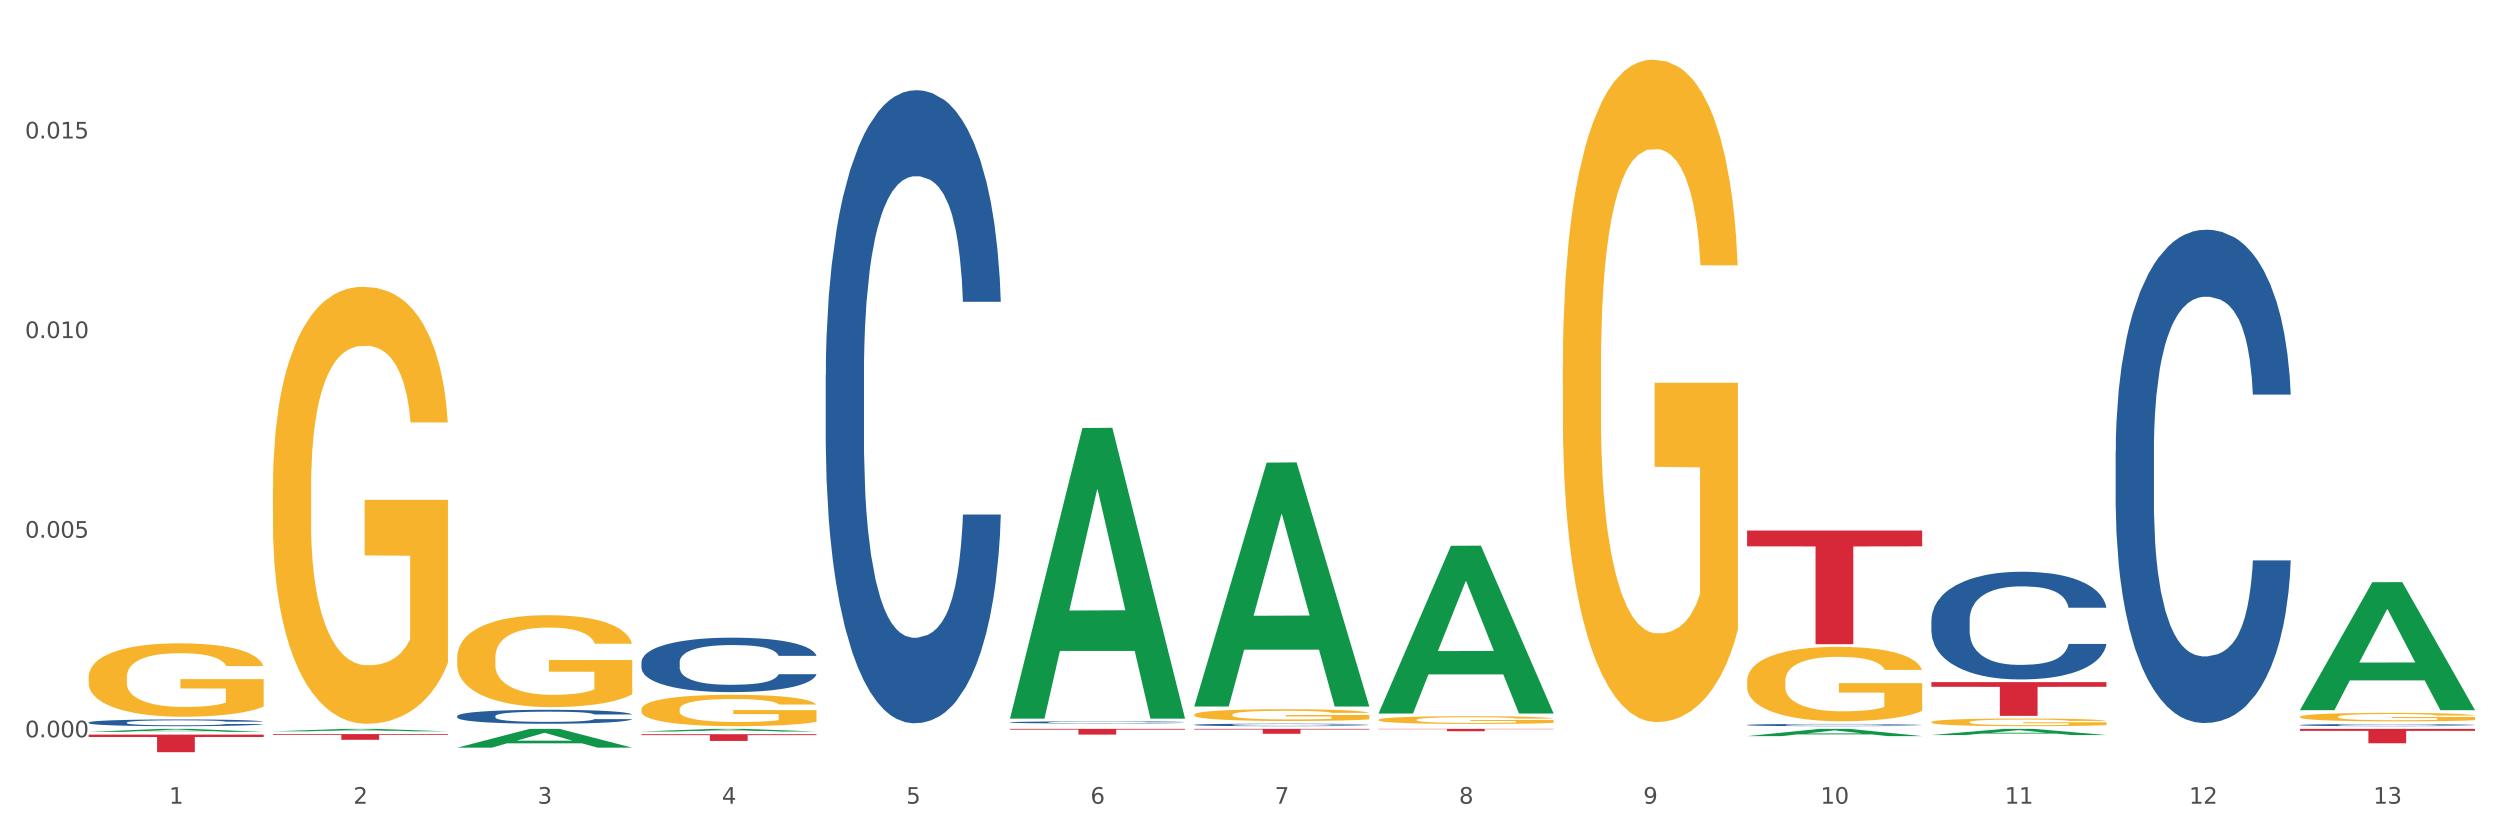
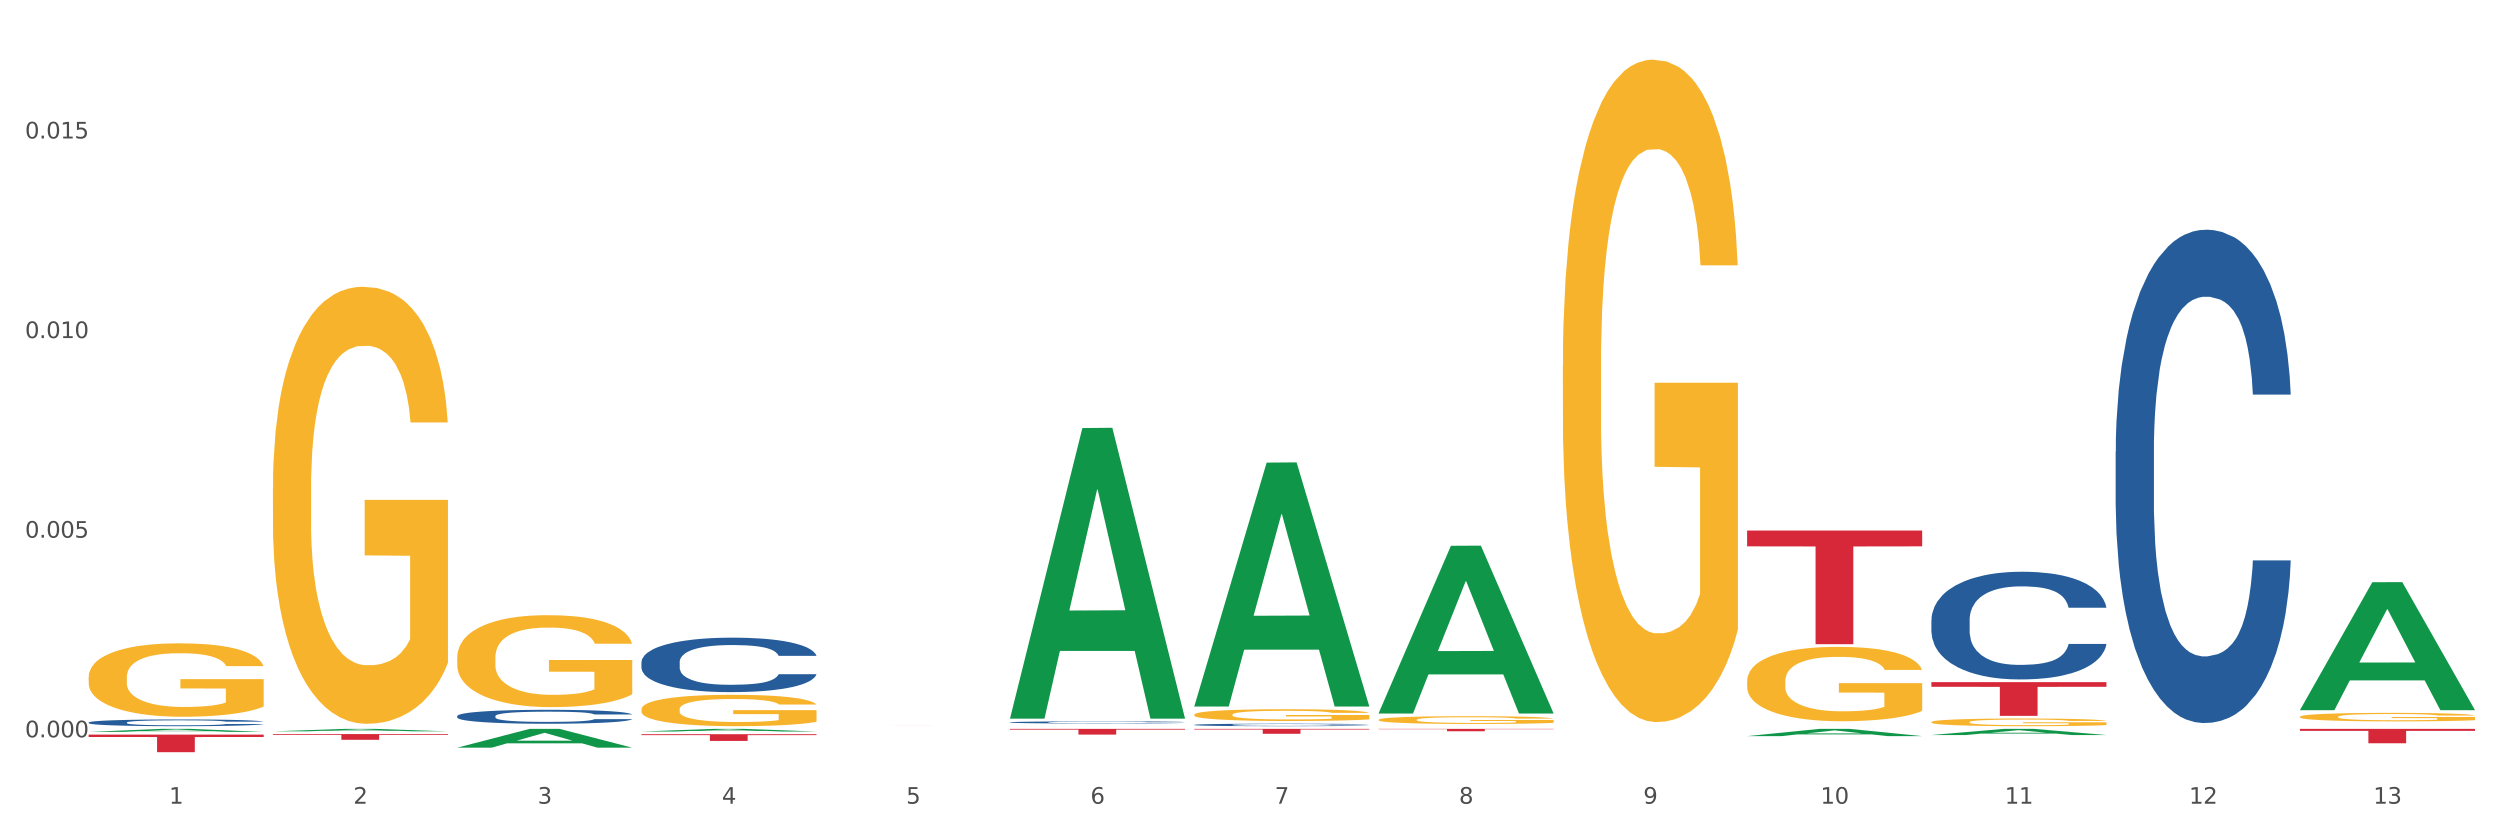
<svg xmlns="http://www.w3.org/2000/svg" xmlns:xlink="http://www.w3.org/1999/xlink" width="1080pt" height="360pt" viewBox="0 0 1080 360" version="1.1">
  <rect x="0" y="0" width="1080" height="360" fill="#333333" stroke="none" />
  <defs>
    <style type="text/css">*{stroke-linejoin: round; stroke-linecap: butt}</style>
  </defs>
  <g id="figure_1">
    <g id="patch_1">
      <path d="M 0 360  L 1080 360  L 1080 0  L 0 0  z " style="fill: #ffffff; stroke: #ffffff; stroke-linejoin: miter" />
    </g>
    <g id="axes_1">
      <g id="matplotlib.axis_1">
        <g id="xtick_1">
          <g id="text_1">
            <g style="fill: #4d4d4d" transform="translate(73.043 347.204) scale(0.096 -0.096)">
              <defs>
                <path id="DejaVuSans-31" d="M 794 531  L 1825 531  L 1825 4091  L 703 3866  L 703 4441  L 1819 4666  L 2450 4666  L 2450 531  L 3481 531  L 3481 0  L 794 0  L 794 531  z " transform="scale(0.016)" />
              </defs>
              <use xlink:href="#DejaVuSans-31" />
            </g>
          </g>
        </g>
        <g id="xtick_2">
          <g id="text_2">
            <g style="fill: #4d4d4d" transform="translate(152.65 347.204) scale(0.096 -0.096)">
              <defs>
                <path id="DejaVuSans-32" d="M 1228 531  L 3431 531  L 3431 0  L 469 0  L 469 531  Q 828 903 1448 1529  Q 2069 2156 2228 2338  Q 2531 2678 2651 2914  Q 2772 3150 2772 3378  Q 2772 3750 2511 3984  Q 2250 4219 1831 4219  Q 1534 4219 1204 4116  Q 875 4013 500 3803  L 500 4441  Q 881 4594 1212 4672  Q 1544 4750 1819 4750  Q 2544 4750 2975 4387  Q 3406 4025 3406 3419  Q 3406 3131 3298 2873  Q 3191 2616 2906 2266  Q 2828 2175 2409 1742  Q 1991 1309 1228 531  z " transform="scale(0.016)" />
              </defs>
              <use xlink:href="#DejaVuSans-32" />
            </g>
          </g>
        </g>
        <g id="xtick_3">
          <g id="text_3">
            <g style="fill: #4d4d4d" transform="translate(232.258 347.204) scale(0.096 -0.096)">
              <defs>
                <path id="DejaVuSans-33" d="M 2597 2516  Q 3050 2419 3304 2112  Q 3559 1806 3559 1356  Q 3559 666 3084 287  Q 2609 -91 1734 -91  Q 1441 -91 1130 -33  Q 819 25 488 141  L 488 750  Q 750 597 1062 519  Q 1375 441 1716 441  Q 2309 441 2620 675  Q 2931 909 2931 1356  Q 2931 1769 2642 2001  Q 2353 2234 1838 2234  L 1294 2234  L 1294 2753  L 1863 2753  Q 2328 2753 2575 2939  Q 2822 3125 2822 3475  Q 2822 3834 2567 4026  Q 2313 4219 1838 4219  Q 1578 4219 1281 4162  Q 984 4106 628 3988  L 628 4550  Q 988 4650 1302 4700  Q 1616 4750 1894 4750  Q 2613 4750 3031 4423  Q 3450 4097 3450 3541  Q 3450 3153 3228 2886  Q 3006 2619 2597 2516  z " transform="scale(0.016)" />
              </defs>
              <use xlink:href="#DejaVuSans-33" />
            </g>
          </g>
        </g>
        <g id="xtick_4">
          <g id="text_4">
            <g style="fill: #4d4d4d" transform="translate(311.865 347.204) scale(0.096 -0.096)">
              <defs>
                <path id="DejaVuSans-34" d="M 2419 4116  L 825 1625  L 2419 1625  L 2419 4116  z M 2253 4666  L 3047 4666  L 3047 1625  L 3713 1625  L 3713 1100  L 3047 1100  L 3047 0  L 2419 0  L 2419 1100  L 313 1100  L 313 1709  L 2253 4666  z " transform="scale(0.016)" />
              </defs>
              <use xlink:href="#DejaVuSans-34" />
            </g>
          </g>
        </g>
        <g id="xtick_5">
          <g id="text_5">
            <g style="fill: #4d4d4d" transform="translate(391.473 347.204) scale(0.096 -0.096)">
              <defs>
                <path id="DejaVuSans-35" d="M 691 4666  L 3169 4666  L 3169 4134  L 1269 4134  L 1269 2991  Q 1406 3038 1543 3061  Q 1681 3084 1819 3084  Q 2600 3084 3056 2656  Q 3513 2228 3513 1497  Q 3513 744 3044 326  Q 2575 -91 1722 -91  Q 1428 -91 1123 -41  Q 819 9 494 109  L 494 744  Q 775 591 1075 516  Q 1375 441 1709 441  Q 2250 441 2565 725  Q 2881 1009 2881 1497  Q 2881 1984 2565 2268  Q 2250 2553 1709 2553  Q 1456 2553 1204 2497  Q 953 2441 691 2322  L 691 4666  z " transform="scale(0.016)" />
              </defs>
              <use xlink:href="#DejaVuSans-35" />
            </g>
          </g>
        </g>
        <g id="xtick_6">
          <g id="text_6">
            <g style="fill: #4d4d4d" transform="translate(471.08 347.204) scale(0.096 -0.096)">
              <defs>
                <path id="DejaVuSans-36" d="M 2113 2584  Q 1688 2584 1439 2293  Q 1191 2003 1191 1497  Q 1191 994 1439 701  Q 1688 409 2113 409  Q 2538 409 2786 701  Q 3034 994 3034 1497  Q 3034 2003 2786 2293  Q 2538 2584 2113 2584  z M 3366 4563  L 3366 3988  Q 3128 4100 2886 4159  Q 2644 4219 2406 4219  Q 1781 4219 1451 3797  Q 1122 3375 1075 2522  Q 1259 2794 1537 2939  Q 1816 3084 2150 3084  Q 2853 3084 3261 2657  Q 3669 2231 3669 1497  Q 3669 778 3244 343  Q 2819 -91 2113 -91  Q 1303 -91 875 529  Q 447 1150 447 2328  Q 447 3434 972 4092  Q 1497 4750 2381 4750  Q 2619 4750 2861 4703  Q 3103 4656 3366 4563  z " transform="scale(0.016)" />
              </defs>
              <use xlink:href="#DejaVuSans-36" />
            </g>
          </g>
        </g>
        <g id="xtick_7">
          <g id="text_7">
            <g style="fill: #4d4d4d" transform="translate(550.688 347.204) scale(0.096 -0.096)">
              <defs>
                <path id="DejaVuSans-37" d="M 525 4666  L 3525 4666  L 3525 4397  L 1831 0  L 1172 0  L 2766 4134  L 525 4134  L 525 4666  z " transform="scale(0.016)" />
              </defs>
              <use xlink:href="#DejaVuSans-37" />
            </g>
          </g>
        </g>
        <g id="xtick_8">
          <g id="text_8">
            <g style="fill: #4d4d4d" transform="translate(630.295 347.204) scale(0.096 -0.096)">
              <defs>
                <path id="DejaVuSans-38" d="M 2034 2216  Q 1584 2216 1326 1975  Q 1069 1734 1069 1313  Q 1069 891 1326 650  Q 1584 409 2034 409  Q 2484 409 2743 651  Q 3003 894 3003 1313  Q 3003 1734 2745 1975  Q 2488 2216 2034 2216  z M 1403 2484  Q 997 2584 770 2862  Q 544 3141 544 3541  Q 544 4100 942 4425  Q 1341 4750 2034 4750  Q 2731 4750 3128 4425  Q 3525 4100 3525 3541  Q 3525 3141 3298 2862  Q 3072 2584 2669 2484  Q 3125 2378 3379 2068  Q 3634 1759 3634 1313  Q 3634 634 3220 271  Q 2806 -91 2034 -91  Q 1263 -91 848 271  Q 434 634 434 1313  Q 434 1759 690 2068  Q 947 2378 1403 2484  z M 1172 3481  Q 1172 3119 1398 2916  Q 1625 2713 2034 2713  Q 2441 2713 2670 2916  Q 2900 3119 2900 3481  Q 2900 3844 2670 4047  Q 2441 4250 2034 4250  Q 1625 4250 1398 4047  Q 1172 3844 1172 3481  z " transform="scale(0.016)" />
              </defs>
              <use xlink:href="#DejaVuSans-38" />
            </g>
          </g>
        </g>
        <g id="xtick_9">
          <g id="text_9">
            <g style="fill: #4d4d4d" transform="translate(709.902 347.204) scale(0.096 -0.096)">
              <defs>
                <path id="DejaVuSans-39" d="M 703 97  L 703 672  Q 941 559 1184 500  Q 1428 441 1663 441  Q 2288 441 2617 861  Q 2947 1281 2994 2138  Q 2813 1869 2534 1725  Q 2256 1581 1919 1581  Q 1219 1581 811 2004  Q 403 2428 403 3163  Q 403 3881 828 4315  Q 1253 4750 1959 4750  Q 2769 4750 3195 4129  Q 3622 3509 3622 2328  Q 3622 1225 3098 567  Q 2575 -91 1691 -91  Q 1453 -91 1209 -44  Q 966 3 703 97  z M 1959 2075  Q 2384 2075 2632 2365  Q 2881 2656 2881 3163  Q 2881 3666 2632 3958  Q 2384 4250 1959 4250  Q 1534 4250 1286 3958  Q 1038 3666 1038 3163  Q 1038 2656 1286 2365  Q 1534 2075 1959 2075  z " transform="scale(0.016)" />
              </defs>
              <use xlink:href="#DejaVuSans-39" />
            </g>
          </g>
        </g>
        <g id="xtick_10">
          <g id="text_10">
            <g style="fill: #4d4d4d" transform="translate(786.456 347.204) scale(0.096 -0.096)">
              <defs>
                <path id="DejaVuSans-30" d="M 2034 4250  Q 1547 4250 1301 3770  Q 1056 3291 1056 2328  Q 1056 1369 1301 889  Q 1547 409 2034 409  Q 2525 409 2770 889  Q 3016 1369 3016 2328  Q 3016 3291 2770 3770  Q 2525 4250 2034 4250  z M 2034 4750  Q 2819 4750 3233 4129  Q 3647 3509 3647 2328  Q 3647 1150 3233 529  Q 2819 -91 2034 -91  Q 1250 -91 836 529  Q 422 1150 422 2328  Q 422 3509 836 4129  Q 1250 4750 2034 4750  z " transform="scale(0.016)" />
              </defs>
              <use xlink:href="#DejaVuSans-31" />
              <use xlink:href="#DejaVuSans-30" transform="translate(63.623 0)" />
            </g>
          </g>
        </g>
        <g id="xtick_11">
          <g id="text_11">
            <g style="fill: #4d4d4d" transform="translate(866.063 347.204) scale(0.096 -0.096)">
              <use xlink:href="#DejaVuSans-31" />
              <use xlink:href="#DejaVuSans-31" transform="translate(63.623 0)" />
            </g>
          </g>
        </g>
        <g id="xtick_12">
          <g id="text_12">
            <g style="fill: #4d4d4d" transform="translate(945.671 347.204) scale(0.096 -0.096)">
              <use xlink:href="#DejaVuSans-31" />
              <use xlink:href="#DejaVuSans-32" transform="translate(63.623 0)" />
            </g>
          </g>
        </g>
        <g id="xtick_13">
          <g id="text_13">
            <g style="fill: #4d4d4d" transform="translate(1025.278 347.204) scale(0.096 -0.096)">
              <use xlink:href="#DejaVuSans-31" />
              <use xlink:href="#DejaVuSans-33" transform="translate(63.623 0)" />
            </g>
          </g>
        </g>
        <g id="xtick_14" />
        <g id="xtick_15" />
        <g id="xtick_16" />
        <g id="xtick_17" />
        <g id="xtick_18" />
        <g id="xtick_19" />
        <g id="xtick_20" />
        <g id="xtick_21" />
        <g id="xtick_22" />
        <g id="xtick_23" />
        <g id="xtick_24" />
        <g id="xtick_25" />
      </g>
      <g id="matplotlib.axis_2">
        <g id="ytick_1">
          <g id="text_14">
            <g style="fill: #4d4d4d" transform="translate(10.8 318.52) scale(0.096 -0.096)">
              <defs>
                <path id="DejaVuSans-2e" d="M 684 794  L 1344 794  L 1344 0  L 684 0  L 684 794  z " transform="scale(0.016)" />
              </defs>
              <use xlink:href="#DejaVuSans-30" />
              <use xlink:href="#DejaVuSans-2e" transform="translate(63.623 0)" />
              <use xlink:href="#DejaVuSans-30" transform="translate(95.41 0)" />
              <use xlink:href="#DejaVuSans-30" transform="translate(159.033 0)" />
              <use xlink:href="#DejaVuSans-30" transform="translate(222.656 0)" />
            </g>
          </g>
        </g>
        <g id="ytick_2">
          <g id="text_15">
            <g style="fill: #4d4d4d" transform="translate(10.8 232.286) scale(0.096 -0.096)">
              <use xlink:href="#DejaVuSans-30" />
              <use xlink:href="#DejaVuSans-2e" transform="translate(63.623 0)" />
              <use xlink:href="#DejaVuSans-30" transform="translate(95.41 0)" />
              <use xlink:href="#DejaVuSans-30" transform="translate(159.033 0)" />
              <use xlink:href="#DejaVuSans-35" transform="translate(222.656 0)" />
            </g>
          </g>
        </g>
        <g id="ytick_3">
          <g id="text_16">
            <g style="fill: #4d4d4d" transform="translate(10.8 146.052) scale(0.096 -0.096)">
              <use xlink:href="#DejaVuSans-30" />
              <use xlink:href="#DejaVuSans-2e" transform="translate(63.623 0)" />
              <use xlink:href="#DejaVuSans-30" transform="translate(95.41 0)" />
              <use xlink:href="#DejaVuSans-31" transform="translate(159.033 0)" />
              <use xlink:href="#DejaVuSans-30" transform="translate(222.656 0)" />
            </g>
          </g>
        </g>
        <g id="ytick_4">
          <g id="text_17">
            <g style="fill: #4d4d4d" transform="translate(10.8 59.818) scale(0.096 -0.096)">
              <use xlink:href="#DejaVuSans-30" />
              <use xlink:href="#DejaVuSans-2e" transform="translate(63.623 0)" />
              <use xlink:href="#DejaVuSans-30" transform="translate(95.41 0)" />
              <use xlink:href="#DejaVuSans-31" transform="translate(159.033 0)" />
              <use xlink:href="#DejaVuSans-35" transform="translate(222.656 0)" />
            </g>
          </g>
        </g>
        <g id="ytick_5" />
        <g id="ytick_6" />
        <g id="ytick_7" />
        <g id="ytick_8" />
      </g>
      <g id="PolyCollection_1">
        <path d="M 38.283 316.176  L 38.361 316.175  L 69.547 314.874  L 82.49 314.872  L 113.91 316.178  L 98.941 316.178  L 92.158 315.874  L 59.958 315.874  L 59.724 315.879  L 53.175 316.178  L 38.283 316.178  L 38.283 316.176  L 64.012 315.693  L 88.103 315.692  L 76.175 315.151  L 76.019 315.148  L 75.863 315.152  L 63.934 315.692  L 64.012 315.693  L 38.283 316.176  z " clip-path="url(#p66bc23839d)" style="fill: #109648" />
        <path d="M 277.105 306.423  L 277.195 306.41  L 277.195 305.965  L 277.373 305.581  L 278.266 304.652  L 279.606 303.884  L 280.588 303.476  L 281.57 303.141  L 282.731 302.807  L 284.159 302.46  L 286.749 301.953  L 288.356 301.693  L 290.32 301.42  L 293.892 301.024  L 296.481 300.801  L 299.16 300.615  L 303.535 300.393  L 306.392 300.294  L 309.428 300.219  L 313.089 300.17  L 315.857 300.157  L 321.928 300.194  L 327.107 300.306  L 329.607 300.393  L 332.821 300.541  L 334.518 300.64  L 337.286 300.838  L 340.143 301.098  L 342.107 301.321  L 345.054 301.742  L 347.286 302.163  L 349.34 302.683  L 350.411 303.042  L 351.215 303.377  L 351.929 303.761  L 352.643 304.367  L 336.571 304.367  L 335.946 303.934  L 334.964 303.525  L 333.536 303.129  L 332.286 302.881  L 330.143 302.572  L 328.178 302.374  L 326.125 302.225  L 323.625 302.101  L 321.66 302.039  L 318.892 301.99  L 313.446 302.002  L 309.785 302.101  L 307.285 302.225  L 305.678 302.337  L 304.249 302.46  L 302.642 302.634  L 300.767 302.894  L 299.428 303.129  L 298.088 303.426  L 297.017 303.723  L 296.035 304.07  L 295.231 304.442  L 294.606 304.825  L 294.07 305.296  L 293.624 306.076  L 293.624 307.772  L 293.802 308.156  L 294.249 308.664  L 294.785 309.048  L 295.677 309.506  L 296.481 309.816  L 297.999 310.261  L 299.695 310.633  L 301.035 310.868  L 302.374 311.066  L 304.696 311.339  L 307.285 311.561  L 309.517 311.698  L 312.553 311.822  L 314.607 311.871  L 316.392 311.896  L 320.767 311.896  L 323.892 311.859  L 327.375 311.772  L 330.053 311.661  L 332.286 311.524  L 334.786 311.301  L 336.393 311.091  L 336.393 308.503  L 316.749 308.491  L 316.749 306.77  L 352.733 306.77  L 352.733 311.822  L 351.215 312.082  L 349.518 312.317  L 347.732 312.527  L 345.054 312.787  L 341.839 313.035  L 338.982 313.208  L 335.946 313.357  L 332.375 313.493  L 327.732 313.617  L 324.875 313.666  L 321.303 313.704  L 317.107 313.716  L 313.446 313.691  L 309.874 313.629  L 306.124 313.518  L 302.463 313.357  L 299.695 313.196  L 296.927 312.998  L 293.981 312.738  L 291.659 312.49  L 289.874 312.267  L 287.909 311.982  L 285.766 311.611  L 284.159 311.277  L 282.731 310.93  L 281.213 310.484  L 280.141 310.1  L 279.07 309.617  L 278.445 309.258  L 277.73 308.701  L 277.195 307.921  L 277.105 306.423  z " clip-path="url(#p66bc23839d)" style="fill: #f7b32b" />
        <path d="M 436.32 313.713  L 436.41 313.713  L 436.41 313.713  L 436.588 313.713  L 437.481 313.713  L 438.821 313.712  L 439.803 313.712  L 440.785 313.712  L 441.946 313.712  L 443.374 313.712  L 445.964 313.712  L 447.571 313.711  L 449.535 313.711  L 453.107 313.711  L 455.696 313.711  L 458.375 313.711  L 462.75 313.711  L 465.607 313.711  L 468.643 313.711  L 472.304 313.711  L 475.072 313.711  L 481.143 313.711  L 486.322 313.711  L 488.822 313.711  L 492.036 313.711  L 493.733 313.711  L 496.501 313.711  L 499.358 313.711  L 501.322 313.711  L 504.269 313.711  L 506.501 313.712  L 508.555 313.712  L 509.626 313.712  L 510.43 313.712  L 511.144 313.712  L 511.858 313.712  L 495.786 313.712  L 495.161 313.712  L 494.179 313.712  L 492.751 313.712  L 491.501 313.712  L 489.358 313.712  L 487.393 313.712  L 485.34 313.712  L 482.84 313.712  L 480.875 313.712  L 478.107 313.712  L 472.661 313.712  L 469 313.712  L 466.5 313.712  L 464.893 313.712  L 463.464 313.712  L 461.857 313.712  L 459.982 313.712  L 458.643 313.712  L 457.303 313.712  L 456.232 313.712  L 455.25 313.712  L 454.446 313.712  L 453.821 313.713  L 453.285 313.713  L 452.839 313.713  L 452.839 313.714  L 453.017 313.714  L 453.464 313.714  L 454 313.714  L 454.892 313.714  L 455.696 313.715  L 457.214 313.715  L 458.91 313.715  L 460.25 313.715  L 461.589 313.715  L 463.911 313.715  L 466.5 313.715  L 468.732 313.715  L 471.768 313.715  L 473.822 313.715  L 475.607 313.715  L 479.982 313.715  L 483.107 313.715  L 486.59 313.715  L 489.268 313.715  L 491.501 313.715  L 494.001 313.715  L 495.608 313.715  L 495.608 313.714  L 475.964 313.714  L 475.964 313.713  L 511.948 313.713  L 511.948 313.715  L 510.43 313.715  L 508.733 313.715  L 506.947 313.716  L 504.269 313.716  L 501.054 313.716  L 498.197 313.716  L 495.161 313.716  L 491.59 313.716  L 486.947 313.716  L 484.09 313.716  L 480.518 313.716  L 476.322 313.716  L 472.661 313.716  L 469.089 313.716  L 465.339 313.716  L 461.678 313.716  L 458.91 313.716  L 456.142 313.716  L 453.196 313.716  L 450.874 313.716  L 449.089 313.715  L 447.124 313.715  L 444.981 313.715  L 443.374 313.715  L 441.946 313.715  L 440.428 313.715  L 439.356 313.715  L 438.285 313.714  L 437.66 313.714  L 436.945 313.714  L 436.41 313.714  L 436.32 313.713  z " clip-path="url(#p66bc23839d)" style="fill: #f7b32b" />
        <path d="M 515.928 308.739  L 516.017 308.735  L 516.017 308.567  L 516.196 308.423  L 517.089 308.075  L 518.428 307.787  L 519.41 307.634  L 520.392 307.508  L 521.553 307.383  L 522.982 307.253  L 525.571 307.062  L 527.178 306.965  L 529.143 306.862  L 532.714 306.714  L 535.303 306.63  L 537.982 306.56  L 542.357 306.477  L 545.214 306.44  L 548.25 306.412  L 551.911 306.393  L 554.679 306.389  L 560.751 306.402  L 565.929 306.444  L 568.429 306.477  L 571.644 306.533  L 573.34 306.57  L 576.108 306.644  L 578.965 306.742  L 580.93 306.825  L 583.876 306.983  L 586.108 307.141  L 588.162 307.336  L 589.234 307.471  L 590.037 307.596  L 590.751 307.74  L 591.466 307.968  L 575.394 307.968  L 574.769 307.806  L 573.787 307.652  L 572.358 307.504  L 571.108 307.411  L 568.965 307.294  L 567.001 307.22  L 564.947 307.164  L 562.447 307.118  L 560.483 307.095  L 557.715 307.076  L 552.268 307.081  L 548.607 307.118  L 546.107 307.164  L 544.5 307.206  L 543.072 307.253  L 541.464 307.318  L 539.589 307.415  L 538.25 307.504  L 536.911 307.615  L 535.839 307.727  L 534.857 307.857  L 534.053 307.996  L 533.428 308.14  L 532.893 308.317  L 532.446 308.609  L 532.446 309.246  L 532.625 309.39  L 533.071 309.58  L 533.607 309.724  L 534.5 309.896  L 535.303 310.012  L 536.821 310.18  L 538.518 310.319  L 539.857 310.407  L 541.197 310.481  L 543.518 310.584  L 546.107 310.667  L 548.34 310.718  L 551.375 310.765  L 553.429 310.783  L 555.215 310.793  L 559.59 310.793  L 562.715 310.779  L 566.197 310.746  L 568.876 310.704  L 571.108 310.653  L 573.608 310.57  L 575.215 310.491  L 575.215 309.52  L 555.572 309.515  L 555.572 308.869  L 591.555 308.869  L 591.555 310.765  L 590.037 310.862  L 588.341 310.951  L 586.555 311.03  L 583.876 311.127  L 580.662 311.22  L 577.805 311.285  L 574.769 311.341  L 571.197 311.392  L 566.554 311.439  L 563.697 311.457  L 560.126 311.471  L 555.929 311.476  L 552.268 311.466  L 548.697 311.443  L 544.947 311.401  L 541.286 311.341  L 538.518 311.281  L 535.75 311.206  L 532.803 311.109  L 530.482 311.016  L 528.696 310.932  L 526.732 310.825  L 524.589 310.686  L 522.982 310.56  L 521.553 310.43  L 520.035 310.263  L 518.964 310.119  L 517.892 309.938  L 517.267 309.803  L 516.553 309.594  L 516.017 309.301  L 515.928 308.739  z " clip-path="url(#p66bc23839d)" style="fill: #f7b32b" />
        <path d="M 595.535 310.945  L 595.625 310.942  L 595.625 310.832  L 595.803 310.737  L 596.696 310.507  L 598.036 310.317  L 599.018 310.216  L 600 310.133  L 601.161 310.05  L 602.589 309.965  L 605.179 309.839  L 606.786 309.775  L 608.75 309.707  L 612.322 309.609  L 614.911 309.554  L 617.59 309.508  L 621.965 309.453  L 624.822 309.428  L 627.858 309.41  L 631.519 309.397  L 634.287 309.394  L 640.358 309.404  L 645.537 309.431  L 648.037 309.453  L 651.251 309.489  L 652.948 309.514  L 655.716 309.563  L 658.573 309.627  L 660.537 309.683  L 663.484 309.787  L 665.716 309.891  L 667.77 310.02  L 668.841 310.109  L 669.645 310.191  L 670.359 310.286  L 671.073 310.437  L 655.001 310.437  L 654.376 310.329  L 653.394 310.228  L 651.966 310.13  L 650.716 310.069  L 648.573 309.992  L 646.608 309.943  L 644.555 309.906  L 642.055 309.876  L 640.09 309.86  L 637.322 309.848  L 631.876 309.851  L 628.215 309.876  L 625.715 309.906  L 624.108 309.934  L 622.679 309.965  L 621.072 310.007  L 619.197 310.072  L 617.857 310.13  L 616.518 310.204  L 615.447 310.277  L 614.465 310.363  L 613.661 310.455  L 613.036 310.55  L 612.5 310.667  L 612.054 310.86  L 612.054 311.28  L 612.232 311.375  L 612.679 311.5  L 613.214 311.595  L 614.107 311.709  L 614.911 311.785  L 616.429 311.896  L 618.125 311.988  L 619.465 312.046  L 620.804 312.095  L 623.125 312.162  L 625.715 312.218  L 627.947 312.251  L 630.983 312.282  L 633.036 312.294  L 634.822 312.3  L 639.197 312.3  L 642.322 312.291  L 645.805 312.27  L 648.483 312.242  L 650.716 312.208  L 653.216 312.153  L 654.823 312.101  L 654.823 311.46  L 635.179 311.457  L 635.179 311.031  L 671.163 311.031  L 671.163 312.282  L 669.645 312.346  L 667.948 312.405  L 666.162 312.457  L 663.484 312.521  L 660.269 312.582  L 657.412 312.625  L 654.376 312.662  L 650.805 312.696  L 646.162 312.726  L 643.305 312.739  L 639.733 312.748  L 635.537 312.751  L 631.876 312.745  L 628.304 312.729  L 624.554 312.702  L 620.893 312.662  L 618.125 312.622  L 615.357 312.573  L 612.411 312.509  L 610.089 312.447  L 608.304 312.392  L 606.339 312.322  L 604.196 312.23  L 602.589 312.147  L 601.161 312.061  L 599.643 311.951  L 598.571 311.856  L 597.5 311.736  L 596.875 311.647  L 596.16 311.509  L 595.625 311.316  L 595.535 310.945  z " clip-path="url(#p66bc23839d)" style="fill: #f7b32b" />
        <path d="M 675.143 158.01  L 675.232 157.749  L 675.232 148.34  L 675.411 140.237  L 676.304 120.635  L 677.643 104.43  L 678.625 95.805  L 679.607 88.748  L 680.768 81.692  L 682.197 74.373  L 684.786 63.657  L 686.393 58.169  L 688.358 52.419  L 691.929 44.055  L 694.518 39.35  L 697.197 35.43  L 701.572 30.725  L 704.429 28.635  L 707.465 27.066  L 711.126 26.021  L 713.894 25.759  L 719.966 26.544  L 725.144 28.896  L 727.644 30.725  L 730.859 33.862  L 732.555 35.953  L 735.323 40.135  L 738.18 45.623  L 740.145 50.328  L 743.091 59.214  L 745.323 68.101  L 747.377 79.078  L 748.449 86.658  L 749.252 93.714  L 749.966 101.817  L 750.681 114.624  L 734.609 114.624  L 733.984 105.476  L 733.002 96.851  L 731.573 88.487  L 730.323 83.26  L 728.18 76.726  L 726.216 72.544  L 724.162 69.407  L 721.662 66.794  L 719.698 65.487  L 716.93 64.442  L 711.483 64.703  L 707.822 66.794  L 705.322 69.407  L 703.715 71.76  L 702.287 74.373  L 700.679 78.033  L 698.804 83.521  L 697.465 88.487  L 696.126 94.76  L 695.054 101.033  L 694.072 108.351  L 693.268 116.192  L 692.643 124.294  L 692.108 134.226  L 691.661 150.692  L 691.661 186.499  L 691.84 194.601  L 692.286 205.317  L 692.822 213.42  L 693.715 223.09  L 694.518 229.624  L 696.036 239.033  L 697.733 246.874  L 699.072 251.84  L 700.411 256.022  L 702.733 261.772  L 705.322 266.477  L 707.555 269.352  L 710.59 271.965  L 712.644 273.011  L 714.43 273.534  L 718.805 273.534  L 721.93 272.75  L 725.412 270.92  L 728.091 268.568  L 730.323 265.693  L 732.823 260.988  L 734.43 256.545  L 734.43 201.92  L 714.787 201.658  L 714.787 165.328  L 750.77 165.328  L 750.77 271.965  L 749.252 277.454  L 747.556 282.42  L 745.77 286.863  L 743.091 292.352  L 739.877 297.579  L 737.02 301.238  L 733.984 304.375  L 730.412 307.25  L 725.769 309.863  L 722.912 310.909  L 719.341 311.693  L 715.144 311.954  L 711.483 311.432  L 707.912 310.125  L 704.162 307.772  L 700.501 304.375  L 697.733 300.977  L 694.965 296.795  L 692.018 291.306  L 689.697 286.079  L 687.911 281.375  L 685.947 275.363  L 683.804 267.522  L 682.197 260.465  L 680.768 253.147  L 679.25 243.738  L 678.179 235.636  L 677.107 225.442  L 676.482 217.863  L 675.768 206.101  L 675.232 189.635  L 675.143 158.01  z " clip-path="url(#p66bc23839d)" style="fill: #f7b32b" />
        <path d="M 754.75 294.292  L 754.84 294.263  L 754.84 293.206  L 755.018 292.296  L 755.911 290.095  L 757.25 288.275  L 758.233 287.307  L 759.215 286.514  L 760.376 285.722  L 761.804 284.9  L 764.394 283.697  L 766.001 283.08  L 767.965 282.435  L 771.537 281.496  L 774.126 280.967  L 776.805 280.527  L 781.18 279.999  L 784.037 279.764  L 787.073 279.588  L 790.734 279.47  L 793.501 279.441  L 799.573 279.529  L 804.752 279.793  L 807.252 279.999  L 810.466 280.351  L 812.163 280.586  L 814.931 281.055  L 817.788 281.672  L 819.752 282.2  L 822.699 283.198  L 824.931 284.196  L 826.985 285.428  L 828.056 286.28  L 828.86 287.072  L 829.574 287.982  L 830.288 289.42  L 814.216 289.42  L 813.591 288.393  L 812.609 287.424  L 811.181 286.485  L 809.931 285.898  L 807.788 285.164  L 805.823 284.695  L 803.77 284.342  L 801.27 284.049  L 799.305 283.902  L 796.537 283.785  L 791.091 283.814  L 787.43 284.049  L 784.93 284.342  L 783.323 284.607  L 781.894 284.9  L 780.287 285.311  L 778.412 285.927  L 777.072 286.485  L 775.733 287.189  L 774.662 287.894  L 773.68 288.716  L 772.876 289.596  L 772.251 290.506  L 771.715 291.621  L 771.269 293.47  L 771.269 297.491  L 771.447 298.401  L 771.894 299.604  L 772.429 300.514  L 773.322 301.6  L 774.126 302.334  L 775.644 303.391  L 777.34 304.271  L 778.68 304.829  L 780.019 305.298  L 782.34 305.944  L 784.93 306.472  L 787.162 306.795  L 790.198 307.089  L 792.251 307.206  L 794.037 307.265  L 798.412 307.265  L 801.537 307.177  L 805.02 306.971  L 807.698 306.707  L 809.931 306.384  L 812.431 305.856  L 814.038 305.357  L 814.038 299.223  L 794.394 299.194  L 794.394 295.114  L 830.378 295.114  L 830.378 307.089  L 828.86 307.705  L 827.163 308.263  L 825.377 308.762  L 822.699 309.378  L 819.484 309.965  L 816.627 310.376  L 813.591 310.728  L 810.02 311.051  L 805.377 311.344  L 802.52 311.462  L 798.948 311.55  L 794.752 311.579  L 791.091 311.521  L 787.519 311.374  L 783.769 311.11  L 780.108 310.728  L 777.34 310.347  L 774.572 309.877  L 771.626 309.261  L 769.304 308.674  L 767.519 308.145  L 765.554 307.47  L 763.411 306.59  L 761.804 305.797  L 760.376 304.975  L 758.858 303.919  L 757.786 303.009  L 756.715 301.864  L 756.09 301.013  L 755.375 299.692  L 754.84 297.843  L 754.75 294.292  z " clip-path="url(#p66bc23839d)" style="fill: #f7b32b" />
        <path d="M 993.573 314.872  L 1069.2 314.872  L 1069.2 315.738  L 1039.451 315.744  L 1039.451 321.104  L 1023.143 321.104  L 1023.143 315.744  L 993.573 315.738  L 993.573 314.878  L 993.573 314.872  z " clip-path="url(#p66bc23839d)" style="fill: #d62839" />
        <path d="M 834.358 294.678  L 909.985 294.678  L 909.985 296.702  L 880.236 296.716  L 880.236 309.246  L 863.928 309.246  L 863.928 296.716  L 834.358 296.702  L 834.358 294.691  L 834.358 294.678  z " clip-path="url(#p66bc23839d)" style="fill: #d62839" />
        <path d="M 754.75 229.201  L 830.378 229.201  L 830.378 236.022  L 800.628 236.068  L 800.628 278.285  L 784.32 278.285  L 784.32 236.068  L 754.75 236.022  L 754.75 229.247  L 754.75 229.201  z " clip-path="url(#p66bc23839d)" style="fill: #d62839" />
        <path d="M 595.535 314.872  L 671.163 314.872  L 671.163 315.015  L 641.413 315.016  L 641.413 315.901  L 625.105 315.901  L 625.105 315.016  L 595.535 315.015  L 595.535 314.873  L 595.535 314.872  z " clip-path="url(#p66bc23839d)" style="fill: #d62839" />
        <path d="M 515.928 314.872  L 591.555 314.872  L 591.555 315.168  L 561.806 315.17  L 561.806 316.997  L 545.498 316.997  L 545.498 315.17  L 515.928 315.168  L 515.928 314.874  L 515.928 314.872  z " clip-path="url(#p66bc23839d)" style="fill: #d62839" />
        <path d="M 436.32 314.872  L 511.948 314.872  L 511.948 315.216  L 482.199 315.218  L 482.199 317.343  L 465.89 317.343  L 465.89 315.218  L 436.32 315.216  L 436.32 314.875  L 436.32 314.872  z " clip-path="url(#p66bc23839d)" style="fill: #d62839" />
        <path d="M 277.105 317.172  L 352.733 317.172  L 352.733 317.577  L 322.984 317.579  L 322.984 320.087  L 306.675 320.087  L 306.675 317.579  L 277.105 317.577  L 277.105 317.174  L 277.105 317.172  z " clip-path="url(#p66bc23839d)" style="fill: #d62839" />
        <path d="M 197.498 284.112  L 197.587 284.076  L 197.587 282.77  L 197.766 281.646  L 198.659 278.925  L 199.998 276.676  L 200.98 275.479  L 201.962 274.5  L 203.123 273.521  L 204.552 272.505  L 207.141 271.018  L 208.748 270.256  L 210.713 269.458  L 214.284 268.297  L 216.874 267.644  L 219.552 267.1  L 223.927 266.447  L 226.785 266.157  L 229.82 265.94  L 233.481 265.795  L 236.249 265.758  L 242.321 265.867  L 247.499 266.194  L 249.999 266.447  L 253.214 266.883  L 254.91 267.173  L 257.678 267.753  L 260.535 268.515  L 262.5 269.168  L 265.446 270.401  L 267.679 271.634  L 269.732 273.158  L 270.804 274.21  L 271.607 275.189  L 272.322 276.313  L 273.036 278.091  L 256.964 278.091  L 256.339 276.821  L 255.357 275.624  L 253.928 274.464  L 252.678 273.738  L 250.535 272.831  L 248.571 272.251  L 246.517 271.816  L 244.017 271.453  L 242.053 271.272  L 239.285 271.127  L 233.838 271.163  L 230.177 271.453  L 227.677 271.816  L 226.07 272.142  L 224.642 272.505  L 223.034 273.013  L 221.159 273.774  L 219.82 274.464  L 218.481 275.334  L 217.409 276.205  L 216.427 277.22  L 215.623 278.308  L 214.998 279.433  L 214.463 280.811  L 214.016 283.096  L 214.016 288.066  L 214.195 289.19  L 214.641 290.677  L 215.177 291.802  L 216.07 293.144  L 216.874 294.051  L 218.391 295.357  L 220.088 296.445  L 221.427 297.134  L 222.767 297.714  L 225.088 298.512  L 227.677 299.165  L 229.91 299.564  L 232.945 299.927  L 234.999 300.072  L 236.785 300.144  L 241.16 300.144  L 244.285 300.036  L 247.767 299.782  L 250.446 299.455  L 252.678 299.056  L 255.178 298.403  L 256.785 297.787  L 256.785 290.206  L 237.142 290.17  L 237.142 285.128  L 273.125 285.128  L 273.125 299.927  L 271.607 300.689  L 269.911 301.378  L 268.125 301.994  L 265.446 302.756  L 262.232 303.482  L 259.375 303.989  L 256.339 304.425  L 252.767 304.824  L 248.124 305.186  L 245.267 305.331  L 241.696 305.44  L 237.499 305.477  L 233.838 305.404  L 230.267 305.223  L 226.517 304.896  L 222.856 304.425  L 220.088 303.953  L 217.32 303.373  L 214.373 302.611  L 212.052 301.886  L 210.266 301.233  L 208.302 300.398  L 206.159 299.31  L 204.552 298.331  L 203.123 297.315  L 201.605 296.009  L 200.534 294.885  L 199.462 293.47  L 198.837 292.418  L 198.123 290.786  L 197.587 288.501  L 197.498 284.112  z " clip-path="url(#p66bc23839d)" style="fill: #f7b32b" />
        <path d="M 117.89 317.103  L 193.518 317.103  L 193.518 317.45  L 163.769 317.452  L 163.769 319.6  L 147.46 319.6  L 147.46 317.452  L 117.89 317.45  L 117.89 317.105  L 117.89 317.103  z " clip-path="url(#p66bc23839d)" style="fill: #d62839" />
        <path d="M 834.358 311.934  L 834.447 311.931  L 834.447 311.822  L 834.626 311.728  L 835.519 311.501  L 836.858 311.314  L 837.84 311.214  L 838.822 311.132  L 839.983 311.05  L 841.412 310.966  L 844.001 310.842  L 845.608 310.778  L 847.573 310.712  L 851.144 310.615  L 853.733 310.56  L 856.412 310.515  L 860.787 310.46  L 863.644 310.436  L 866.68 310.418  L 870.341 310.406  L 873.109 310.403  L 879.181 310.412  L 884.359 310.439  L 886.859 310.46  L 890.074 310.497  L 891.77 310.521  L 894.538 310.569  L 897.395 310.633  L 899.36 310.687  L 902.306 310.79  L 904.538 310.893  L 906.592 311.02  L 907.664 311.108  L 908.467 311.19  L 909.181 311.283  L 909.896 311.432  L 893.824 311.432  L 893.199 311.326  L 892.217 311.226  L 890.788 311.129  L 889.538 311.069  L 887.395 310.993  L 885.431 310.945  L 883.377 310.908  L 880.877 310.878  L 878.913 310.863  L 876.145 310.851  L 870.698 310.854  L 867.037 310.878  L 864.537 310.908  L 862.93 310.935  L 861.502 310.966  L 859.894 311.008  L 858.019 311.072  L 856.68 311.129  L 855.341 311.202  L 854.269 311.274  L 853.287 311.359  L 852.483 311.45  L 851.858 311.544  L 851.323 311.659  L 850.876 311.849  L 850.876 312.264  L 851.055 312.357  L 851.501 312.482  L 852.037 312.575  L 852.93 312.687  L 853.733 312.763  L 855.251 312.872  L 856.948 312.963  L 858.287 313.02  L 859.626 313.069  L 861.948 313.135  L 864.537 313.19  L 866.77 313.223  L 869.805 313.253  L 871.859 313.265  L 873.645 313.271  L 878.02 313.271  L 881.145 313.262  L 884.627 313.241  L 887.306 313.214  L 889.538 313.18  L 892.038 313.126  L 893.645 313.075  L 893.645 312.442  L 874.002 312.439  L 874.002 312.019  L 909.985 312.019  L 909.985 313.253  L 908.467 313.317  L 906.771 313.374  L 904.985 313.426  L 902.306 313.489  L 899.092 313.55  L 896.235 313.592  L 893.199 313.628  L 889.627 313.662  L 884.984 313.692  L 882.127 313.704  L 878.556 313.713  L 874.359 313.716  L 870.698 313.71  L 867.127 313.695  L 863.377 313.668  L 859.716 313.628  L 856.948 313.589  L 854.18 313.541  L 851.233 313.477  L 848.912 313.416  L 847.126 313.362  L 845.162 313.292  L 843.019 313.202  L 841.412 313.12  L 839.983 313.035  L 838.465 312.926  L 837.394 312.833  L 836.322 312.715  L 835.697 312.627  L 834.983 312.491  L 834.447 312.3  L 834.358 311.934  z " clip-path="url(#p66bc23839d)" style="fill: #f7b32b" />
        <path d="M 993.573 309.658  L 993.662 309.655  L 993.662 309.534  L 993.841 309.43  L 994.734 309.178  L 996.073 308.97  L 997.055 308.859  L 998.037 308.769  L 999.198 308.678  L 1000.627 308.584  L 1003.216 308.446  L 1004.823 308.376  L 1006.788 308.302  L 1010.359 308.194  L 1012.948 308.134  L 1015.627 308.084  L 1020.002 308.023  L 1022.859 307.996  L 1025.895 307.976  L 1029.556 307.963  L 1032.324 307.959  L 1038.396 307.969  L 1043.574 308  L 1046.074 308.023  L 1049.289 308.063  L 1050.985 308.09  L 1053.753 308.144  L 1056.61 308.215  L 1058.575 308.275  L 1061.521 308.389  L 1063.753 308.503  L 1065.807 308.644  L 1066.879 308.742  L 1067.682 308.832  L 1068.396 308.936  L 1069.111 309.101  L 1053.039 309.101  L 1052.414 308.983  L 1051.432 308.873  L 1050.003 308.765  L 1048.753 308.698  L 1046.61 308.614  L 1044.646 308.56  L 1042.592 308.52  L 1040.092 308.487  L 1038.128 308.47  L 1035.36 308.456  L 1029.913 308.46  L 1026.252 308.487  L 1023.752 308.52  L 1022.145 308.55  L 1020.717 308.584  L 1019.109 308.631  L 1017.234 308.701  L 1015.895 308.765  L 1014.556 308.846  L 1013.484 308.926  L 1012.502 309.02  L 1011.698 309.121  L 1011.073 309.225  L 1010.538 309.353  L 1010.091 309.564  L 1010.091 310.024  L 1010.27 310.128  L 1010.716 310.266  L 1011.252 310.37  L 1012.145 310.494  L 1012.948 310.578  L 1014.466 310.699  L 1016.163 310.8  L 1017.502 310.864  L 1018.841 310.918  L 1021.163 310.991  L 1023.752 311.052  L 1025.985 311.089  L 1029.02 311.122  L 1031.074 311.136  L 1032.86 311.142  L 1037.235 311.142  L 1040.36 311.132  L 1043.842 311.109  L 1046.521 311.079  L 1048.753 311.042  L 1051.253 310.981  L 1052.86 310.924  L 1052.86 310.222  L 1033.217 310.219  L 1033.217 309.752  L 1069.2 309.752  L 1069.2 311.122  L 1067.682 311.193  L 1065.986 311.257  L 1064.2 311.314  L 1061.521 311.384  L 1058.307 311.451  L 1055.45 311.498  L 1052.414 311.539  L 1048.842 311.576  L 1044.199 311.609  L 1041.342 311.623  L 1037.771 311.633  L 1033.574 311.636  L 1029.913 311.629  L 1026.342 311.613  L 1022.592 311.582  L 1018.931 311.539  L 1016.163 311.495  L 1013.395 311.441  L 1010.448 311.371  L 1008.127 311.304  L 1006.341 311.243  L 1004.377 311.166  L 1002.234 311.065  L 1000.627 310.975  L 999.198 310.881  L 997.68 310.76  L 996.609 310.656  L 995.537 310.525  L 994.912 310.427  L 994.198 310.276  L 993.662 310.065  L 993.573 309.658  z " clip-path="url(#p66bc23839d)" style="fill: #f7b32b" />
        <path d="M 38.283 292.579  L 38.372 292.55  L 38.372 291.508  L 38.551 290.61  L 39.444 288.437  L 40.783 286.641  L 41.765 285.685  L 42.747 284.903  L 43.908 284.121  L 45.337 283.31  L 47.926 282.122  L 49.533 281.514  L 51.498 280.877  L 55.069 279.95  L 57.659 279.428  L 60.337 278.994  L 64.712 278.472  L 67.57 278.241  L 70.605 278.067  L 74.266 277.951  L 77.034 277.922  L 83.106 278.009  L 88.284 278.27  L 90.784 278.472  L 93.999 278.82  L 95.695 279.052  L 98.463 279.515  L 101.32 280.124  L 103.285 280.645  L 106.231 281.63  L 108.464 282.615  L 110.517 283.831  L 111.589 284.671  L 112.392 285.454  L 113.107 286.351  L 113.821 287.771  L 97.749 287.771  L 97.124 286.757  L 96.142 285.801  L 94.713 284.874  L 93.463 284.295  L 91.32 283.571  L 89.356 283.107  L 87.302 282.76  L 84.802 282.47  L 82.838 282.325  L 80.07 282.209  L 74.623 282.238  L 70.962 282.47  L 68.462 282.76  L 66.855 283.02  L 65.427 283.31  L 63.819 283.716  L 61.944 284.324  L 60.605 284.874  L 59.266 285.569  L 58.194 286.265  L 57.212 287.076  L 56.409 287.945  L 55.783 288.843  L 55.248 289.943  L 54.801 291.768  L 54.801 295.737  L 54.98 296.635  L 55.426 297.822  L 55.962 298.72  L 56.855 299.792  L 57.659 300.516  L 59.176 301.559  L 60.873 302.428  L 62.212 302.979  L 63.552 303.442  L 65.873 304.079  L 68.462 304.601  L 70.695 304.919  L 73.73 305.209  L 75.784 305.325  L 77.57 305.383  L 81.945 305.383  L 85.07 305.296  L 88.552 305.093  L 91.231 304.832  L 93.463 304.514  L 95.963 303.992  L 97.57 303.5  L 97.57 297.446  L 77.927 297.417  L 77.927 293.39  L 113.91 293.39  L 113.91 305.209  L 112.392 305.817  L 110.696 306.368  L 108.91 306.86  L 106.231 307.468  L 103.017 308.048  L 100.16 308.453  L 97.124 308.801  L 93.552 309.12  L 88.909 309.409  L 86.052 309.525  L 82.481 309.612  L 78.284 309.641  L 74.623 309.583  L 71.052 309.438  L 67.302 309.177  L 63.641 308.801  L 60.873 308.424  L 58.105 307.961  L 55.158 307.353  L 52.837 306.773  L 51.051 306.252  L 49.087 305.586  L 46.944 304.717  L 45.337 303.934  L 43.908 303.123  L 42.39 302.081  L 41.319 301.183  L 40.247 300.053  L 39.622 299.213  L 38.908 297.909  L 38.372 296.084  L 38.283 292.579  z " clip-path="url(#p66bc23839d)" style="fill: #f7b32b" />
        <path d="M 38.283 312.109  L 38.372 312.106  L 38.372 312.031  L 38.641 311.93  L 39.624 311.744  L 40.875 311.602  L 43.021 311.437  L 44.183 311.368  L 45.703 311.291  L 48.831 311.165  L 52.407 311.059  L 54.91 311  L 56.788 310.963  L 60.989 310.896  L 63.403 310.867  L 65.906 310.843  L 68.051 310.827  L 71.627 310.808  L 74.487 310.8  L 77.795 310.797  L 80.566 310.8  L 84.231 310.811  L 89.595 310.843  L 91.651 310.861  L 94.422 310.893  L 97.283 310.936  L 99.607 310.979  L 102.289 311.04  L 105.06 311.12  L 107.742 311.221  L 109.619 311.314  L 111.139 311.413  L 112.48 311.533  L 113.463 311.664  L 113.91 311.773  L 97.551 311.773  L 97.104 311.674  L 96.21 311.568  L 95.316 311.496  L 94.333 311.437  L 92.813 311.37  L 91.472 311.328  L 89.237 311.277  L 87.181 311.245  L 85.483 311.227  L 83.427 311.211  L 79.047 311.195  L 75.918 311.195  L 73.951 311.2  L 71.537 311.213  L 69.481 311.232  L 67.068 311.264  L 65.191 311.298  L 63.313 311.344  L 62.241 311.376  L 60.631 311.434  L 59.559 311.482  L 58.128 311.565  L 57.324 311.624  L 55.894 311.776  L 55.268 311.888  L 55 311.965  L 54.821 312.05  L 54.821 312.466  L 55.357 312.653  L 55.804 312.732  L 56.519 312.823  L 57.86 312.94  L 59.827 313.055  L 61.883 313.138  L 63.581 313.188  L 65.191 313.226  L 66.8 313.255  L 68.766 313.282  L 70.375 313.298  L 72.789 313.314  L 75.65 313.322  L 77.884 313.322  L 82.444 313.308  L 84.5 313.295  L 86.466 313.276  L 88.612 313.247  L 90.31 313.215  L 91.293 313.191  L 92.903 313.14  L 94.154 313.087  L 95.227 313.026  L 95.942 312.972  L 96.747 312.892  L 97.372 312.802  L 97.551 312.754  L 113.91 312.754  L 113.553 312.85  L 112.927 312.943  L 111.675 313.068  L 110.692 313.14  L 109.172 313.228  L 107.563 313.303  L 105.328 313.386  L 103.272 313.447  L 101.127 313.5  L 98.803 313.548  L 94.601 313.615  L 93.081 313.633  L 89.863 313.665  L 87.36 313.684  L 83.695 313.703  L 79.94 313.713  L 76.007 313.716  L 72.521 313.711  L 68.677 313.695  L 66.263 313.679  L 63.581 313.655  L 60.453 313.617  L 57.503 313.572  L 54.731 313.519  L 52.139 313.457  L 49.725 313.388  L 46.597 313.274  L 44.272 313.162  L 42.574 313.058  L 41.412 312.97  L 40.25 312.858  L 39.624 312.78  L 38.641 312.594  L 38.283 312.421  L 38.283 312.109  z " clip-path="url(#p66bc23839d)" style="fill: #255c99" />
        <path d="M 197.498 309.341  L 197.587 309.336  L 197.587 309.181  L 197.856 308.972  L 198.839 308.587  L 200.09 308.295  L 202.236 307.954  L 203.398 307.811  L 204.918 307.651  L 208.046 307.393  L 211.622 307.172  L 214.125 307.051  L 216.002 306.974  L 220.204 306.837  L 222.618 306.776  L 225.121 306.727  L 227.266 306.694  L 230.842 306.655  L 233.702 306.638  L 237.01 306.633  L 239.781 306.638  L 243.446 306.66  L 248.81 306.727  L 250.866 306.765  L 253.637 306.831  L 256.498 306.919  L 258.822 307.007  L 261.504 307.134  L 264.275 307.299  L 266.957 307.508  L 268.834 307.701  L 270.354 307.904  L 271.695 308.152  L 272.678 308.422  L 273.125 308.647  L 256.766 308.647  L 256.319 308.444  L 255.425 308.224  L 254.531 308.075  L 253.548 307.954  L 252.028 307.816  L 250.687 307.728  L 248.452 307.624  L 246.396 307.558  L 244.698 307.519  L 242.642 307.486  L 238.262 307.453  L 235.133 307.453  L 233.166 307.464  L 230.752 307.492  L 228.696 307.53  L 226.283 307.596  L 224.406 307.668  L 222.528 307.761  L 221.456 307.827  L 219.846 307.948  L 218.774 308.048  L 217.343 308.218  L 216.539 308.339  L 215.109 308.653  L 214.483 308.884  L 214.215 309.044  L 214.036 309.22  L 214.036 310.079  L 214.572 310.464  L 215.019 310.629  L 215.734 310.816  L 217.075 311.058  L 219.042 311.295  L 221.098 311.466  L 222.796 311.57  L 224.406 311.647  L 226.015 311.708  L 227.981 311.763  L 229.59 311.796  L 232.004 311.829  L 234.865 311.845  L 237.099 311.845  L 241.658 311.818  L 243.715 311.79  L 245.681 311.752  L 247.827 311.691  L 249.525 311.625  L 250.508 311.576  L 252.118 311.471  L 253.369 311.361  L 254.442 311.234  L 255.157 311.124  L 255.961 310.959  L 256.587 310.772  L 256.766 310.673  L 273.125 310.673  L 272.768 310.871  L 272.142 311.064  L 270.89 311.323  L 269.907 311.471  L 268.387 311.653  L 266.778 311.807  L 264.543 311.978  L 262.487 312.104  L 260.342 312.214  L 258.018 312.313  L 253.816 312.451  L 252.296 312.489  L 249.078 312.555  L 246.575 312.594  L 242.91 312.633  L 239.155 312.655  L 235.222 312.66  L 231.736 312.649  L 227.892 312.616  L 225.478 312.583  L 222.796 312.533  L 219.668 312.456  L 216.718 312.363  L 213.946 312.253  L 211.354 312.126  L 208.94 311.983  L 205.812 311.746  L 203.487 311.515  L 201.789 311.301  L 200.627 311.119  L 199.465 310.888  L 198.839 310.728  L 197.856 310.343  L 197.498 309.985  L 197.498 309.341  z " clip-path="url(#p66bc23839d)" style="fill: #255c99" />
        <path d="M 277.105 286.042  L 277.195 286.021  L 277.195 285.419  L 277.463 284.603  L 278.446 283.098  L 279.698 281.959  L 281.843 280.627  L 283.005 280.068  L 284.525 279.445  L 287.654 278.435  L 291.23 277.575  L 293.733 277.102  L 295.61 276.802  L 299.811 276.264  L 302.225 276.028  L 304.728 275.835  L 306.874 275.706  L 310.449 275.555  L 313.31 275.491  L 316.618 275.469  L 319.389 275.491  L 323.054 275.577  L 328.417 275.835  L 330.474 275.985  L 333.245 276.243  L 336.105 276.587  L 338.43 276.931  L 341.111 277.425  L 343.883 278.07  L 346.564 278.886  L 348.442 279.638  L 349.961 280.433  L 351.302 281.4  L 352.286 282.453  L 352.733 283.335  L 336.374 283.335  L 335.927 282.539  L 335.033 281.68  L 334.139 281.1  L 333.155 280.627  L 331.636 280.09  L 330.295 279.746  L 328.06 279.337  L 326.004 279.08  L 324.305 278.929  L 322.249 278.8  L 317.869 278.671  L 314.74 278.671  L 312.774 278.714  L 310.36 278.822  L 308.304 278.972  L 305.89 279.23  L 304.013 279.509  L 302.136 279.875  L 301.063 280.133  L 299.454 280.605  L 298.381 280.992  L 296.951 281.658  L 296.146 282.131  L 294.716 283.356  L 294.09 284.259  L 293.822 284.882  L 293.643 285.57  L 293.643 288.922  L 294.18 290.426  L 294.627 291.071  L 295.342 291.802  L 296.683 292.747  L 298.649 293.671  L 300.705 294.338  L 302.404 294.746  L 304.013 295.047  L 305.622 295.283  L 307.589 295.498  L 309.198 295.627  L 311.611 295.756  L 314.472 295.82  L 316.707 295.82  L 321.266 295.713  L 323.322 295.605  L 325.289 295.455  L 327.434 295.219  L 329.133 294.961  L 330.116 294.767  L 331.725 294.359  L 332.977 293.929  L 334.049 293.435  L 334.764 293.005  L 335.569 292.36  L 336.195 291.63  L 336.374 291.243  L 352.733 291.243  L 352.375 292.017  L 351.749 292.769  L 350.498 293.779  L 349.514 294.359  L 347.995 295.068  L 346.386 295.67  L 344.151 296.336  L 342.095 296.83  L 339.949 297.26  L 337.625 297.647  L 333.424 298.184  L 331.904 298.335  L 328.686 298.593  L 326.183 298.743  L 322.517 298.893  L 318.763 298.979  L 314.83 299.001  L 311.343 298.958  L 307.499 298.829  L 305.086 298.7  L 302.404 298.507  L 299.275 298.206  L 296.325 297.84  L 293.554 297.411  L 290.962 296.916  L 288.548 296.358  L 285.419 295.434  L 283.095 294.531  L 281.396 293.693  L 280.234 292.984  L 279.072 292.081  L 278.446 291.458  L 277.463 289.954  L 277.105 288.557  L 277.105 286.042  z " clip-path="url(#p66bc23839d)" style="fill: #255c99" />
-         <path d="M 356.713 161.848  L 356.802 161.598  L 356.802 154.604  L 357.071 145.113  L 358.054 127.628  L 359.305 114.39  L 361.451 98.904  L 362.613 92.41  L 364.133 85.167  L 367.261 73.427  L 370.837 63.436  L 373.34 57.941  L 375.217 54.444  L 379.419 48.2  L 381.833 45.452  L 384.336 43.204  L 386.481 41.706  L 390.057 39.957  L 392.917 39.208  L 396.225 38.958  L 398.996 39.208  L 402.661 40.207  L 408.025 43.204  L 410.081 44.953  L 412.852 47.95  L 415.713 51.947  L 418.037 55.943  L 420.719 61.688  L 423.49 69.181  L 426.172 78.672  L 428.049 87.415  L 429.569 96.656  L 430.91 107.896  L 431.893 120.135  L 432.34 130.376  L 415.981 130.376  L 415.534 121.134  L 414.64 111.143  L 413.746 104.399  L 412.763 98.904  L 411.243 92.66  L 409.902 88.663  L 407.667 83.918  L 405.611 80.92  L 403.913 79.172  L 401.857 77.673  L 397.477 76.175  L 394.348 76.175  L 392.381 76.674  L 389.967 77.923  L 387.911 79.672  L 385.498 82.669  L 383.62 85.916  L 381.743 90.162  L 380.67 93.159  L 379.061 98.654  L 377.989 103.15  L 376.558 110.893  L 375.754 116.389  L 374.324 130.626  L 373.698 141.116  L 373.43 148.36  L 373.251 156.352  L 373.251 195.317  L 373.787 212.802  L 374.234 220.295  L 374.949 228.787  L 376.29 239.777  L 378.257 250.518  L 380.313 258.261  L 382.011 263.006  L 383.62 266.503  L 385.23 269.251  L 387.196 271.748  L 388.805 273.247  L 391.219 274.746  L 394.08 275.495  L 396.314 275.495  L 400.873 274.246  L 402.93 272.997  L 404.896 271.249  L 407.042 268.501  L 408.74 265.504  L 409.723 263.256  L 411.333 258.51  L 412.584 253.515  L 413.657 247.77  L 414.372 242.775  L 415.176 235.281  L 415.802 226.789  L 415.981 222.293  L 432.34 222.293  L 431.983 231.285  L 431.357 240.027  L 430.105 251.766  L 429.122 258.51  L 427.602 266.753  L 425.993 273.747  L 423.758 281.49  L 421.702 287.235  L 419.557 292.23  L 417.233 296.726  L 413.031 302.97  L 411.511 304.719  L 408.293 307.716  L 405.79 309.464  L 402.125 311.213  L 398.37 312.212  L 394.437 312.462  L 390.951 311.962  L 387.107 310.464  L 384.693 308.965  L 382.011 306.717  L 378.883 303.22  L 375.933 298.974  L 373.161 293.978  L 370.569 288.234  L 368.155 281.739  L 365.027 270.999  L 362.702 260.509  L 361.004 250.767  L 359.842 242.525  L 358.68 232.034  L 358.054 224.791  L 357.071 207.307  L 356.713 191.071  L 356.713 161.848  z " clip-path="url(#p66bc23839d)" style="fill: #255c99" />
        <path d="M 436.32 312.046  L 436.41 312.045  L 436.41 312.021  L 436.678 311.989  L 437.661 311.93  L 438.913 311.885  L 441.058 311.833  L 442.22 311.811  L 443.74 311.787  L 446.869 311.747  L 450.445 311.713  L 452.948 311.695  L 454.825 311.683  L 459.026 311.662  L 461.44 311.652  L 463.943 311.645  L 466.089 311.64  L 469.664 311.634  L 472.525 311.631  L 475.832 311.63  L 478.604 311.631  L 482.269 311.635  L 487.632 311.645  L 489.689 311.651  L 492.46 311.661  L 495.32 311.674  L 497.645 311.688  L 500.326 311.707  L 503.098 311.733  L 505.779 311.765  L 507.657 311.794  L 509.176 311.825  L 510.517 311.863  L 511.501 311.905  L 511.948 311.939  L 495.589 311.939  L 495.142 311.908  L 494.248 311.874  L 493.354 311.851  L 492.37 311.833  L 490.851 311.812  L 489.51 311.798  L 487.275 311.782  L 485.219 311.772  L 483.52 311.766  L 481.464 311.761  L 477.084 311.756  L 473.955 311.756  L 471.989 311.758  L 469.575 311.762  L 467.519 311.768  L 465.105 311.778  L 463.228 311.789  L 461.351 311.803  L 460.278 311.814  L 458.669 311.832  L 457.596 311.847  L 456.166 311.873  L 455.361 311.892  L 453.931 311.94  L 453.305 311.976  L 453.037 312  L 452.858 312.027  L 452.858 312.159  L 453.395 312.218  L 453.842 312.243  L 454.557 312.272  L 455.898 312.309  L 457.864 312.345  L 459.92 312.371  L 461.619 312.387  L 463.228 312.399  L 464.837 312.408  L 466.804 312.417  L 468.413 312.422  L 470.826 312.427  L 473.687 312.429  L 475.922 312.429  L 480.481 312.425  L 482.537 312.421  L 484.504 312.415  L 486.649 312.406  L 488.348 312.396  L 489.331 312.388  L 490.94 312.372  L 492.192 312.355  L 493.264 312.336  L 493.979 312.319  L 494.784 312.294  L 495.41 312.265  L 495.589 312.25  L 511.948 312.25  L 511.59 312.28  L 510.964 312.31  L 509.713 312.349  L 508.729 312.372  L 507.21 312.4  L 505.601 312.424  L 503.366 312.45  L 501.31 312.469  L 499.164 312.486  L 496.84 312.501  L 492.639 312.522  L 491.119 312.528  L 487.901 312.538  L 485.398 312.544  L 481.732 312.55  L 477.978 312.554  L 474.045 312.554  L 470.558 312.553  L 466.714 312.548  L 464.301 312.543  L 461.619 312.535  L 458.49 312.523  L 455.54 312.509  L 452.769 312.492  L 450.176 312.473  L 447.763 312.451  L 444.634 312.414  L 442.31 312.379  L 440.611 312.346  L 439.449 312.318  L 438.287 312.283  L 437.661 312.258  L 436.678 312.199  L 436.32 312.144  L 436.32 312.046  z " clip-path="url(#p66bc23839d)" style="fill: #255c99" />
        <path d="M 515.928 313.119  L 516.017 313.118  L 516.017 313.09  L 516.286 313.053  L 517.269 312.984  L 518.52 312.931  L 520.666 312.87  L 521.828 312.844  L 523.348 312.815  L 526.476 312.769  L 530.052 312.729  L 532.555 312.707  L 534.432 312.694  L 538.634 312.669  L 541.048 312.658  L 543.551 312.649  L 545.696 312.643  L 549.272 312.636  L 552.132 312.633  L 555.44 312.632  L 558.211 312.633  L 561.876 312.637  L 567.24 312.649  L 569.296 312.656  L 572.067 312.668  L 574.928 312.684  L 577.252 312.699  L 579.934 312.722  L 582.705 312.752  L 585.387 312.79  L 587.264 312.824  L 588.784 312.861  L 590.125 312.905  L 591.108 312.954  L 591.555 312.994  L 575.196 312.994  L 574.749 312.958  L 573.855 312.918  L 572.961 312.891  L 571.978 312.87  L 570.458 312.845  L 569.117 312.829  L 566.882 312.81  L 564.826 312.798  L 563.128 312.792  L 561.072 312.786  L 556.691 312.78  L 553.563 312.78  L 551.596 312.782  L 549.182 312.787  L 547.126 312.793  L 544.713 312.805  L 542.835 312.818  L 540.958 312.835  L 539.885 312.847  L 538.276 312.869  L 537.204 312.887  L 535.773 312.917  L 534.969 312.939  L 533.539 312.995  L 532.913 313.037  L 532.645 313.066  L 532.466 313.097  L 532.466 313.252  L 533.002 313.321  L 533.449 313.351  L 534.164 313.384  L 535.505 313.428  L 537.472 313.471  L 539.528 313.501  L 541.226 313.52  L 542.835 313.534  L 544.445 313.545  L 546.411 313.555  L 548.02 313.561  L 550.434 313.567  L 553.295 313.57  L 555.529 313.57  L 560.088 313.565  L 562.145 313.56  L 564.111 313.553  L 566.257 313.542  L 567.955 313.53  L 568.938 313.521  L 570.548 313.502  L 571.799 313.482  L 572.872 313.46  L 573.587 313.44  L 574.391 313.41  L 575.017 313.377  L 575.196 313.359  L 591.555 313.359  L 591.197 313.394  L 590.572 313.429  L 589.32 313.475  L 588.337 313.502  L 586.817 313.535  L 585.208 313.563  L 582.973 313.593  L 580.917 313.616  L 578.772 313.636  L 576.448 313.654  L 572.246 313.678  L 570.726 313.685  L 567.508 313.697  L 565.005 313.704  L 561.34 313.711  L 557.585 313.715  L 553.652 313.716  L 550.166 313.714  L 546.322 313.708  L 543.908 313.702  L 541.226 313.693  L 538.098 313.679  L 535.148 313.663  L 532.376 313.643  L 529.784 313.62  L 527.37 313.594  L 524.242 313.552  L 521.917 313.51  L 520.219 313.472  L 519.057 313.439  L 517.895 313.397  L 517.269 313.369  L 516.286 313.299  L 515.928 313.235  L 515.928 313.119  z " clip-path="url(#p66bc23839d)" style="fill: #255c99" />
-         <path d="M 754.75 313.176  L 754.84 313.175  L 754.84 313.15  L 755.108 313.116  L 756.091 313.053  L 757.343 313.006  L 759.488 312.951  L 760.65 312.927  L 762.17 312.901  L 765.299 312.859  L 768.875 312.823  L 771.378 312.804  L 773.255 312.791  L 777.456 312.769  L 779.87 312.759  L 782.373 312.751  L 784.519 312.746  L 788.094 312.739  L 790.955 312.737  L 794.262 312.736  L 797.034 312.737  L 800.699 312.74  L 806.062 312.751  L 808.118 312.757  L 810.89 312.768  L 813.75 312.782  L 816.075 312.797  L 818.756 312.817  L 821.528 312.844  L 824.209 312.878  L 826.087 312.909  L 827.606 312.942  L 828.947 312.983  L 829.931 313.027  L 830.378 313.063  L 814.018 313.063  L 813.572 313.03  L 812.678 312.994  L 811.784 312.97  L 810.8 312.951  L 809.281 312.928  L 807.94 312.914  L 805.705 312.897  L 803.649 312.886  L 801.95 312.88  L 799.894 312.874  L 795.514 312.869  L 792.385 312.869  L 790.419 312.871  L 788.005 312.875  L 785.949 312.882  L 783.535 312.892  L 781.658 312.904  L 779.781 312.919  L 778.708 312.93  L 777.099 312.95  L 776.026 312.966  L 774.596 312.994  L 773.791 313.013  L 772.361 313.064  L 771.735 313.102  L 771.467 313.128  L 771.288 313.156  L 771.288 313.296  L 771.825 313.359  L 772.272 313.386  L 772.987 313.416  L 774.328 313.455  L 776.294 313.494  L 778.35 313.522  L 780.049 313.539  L 781.658 313.551  L 783.267 313.561  L 785.234 313.57  L 786.843 313.575  L 789.256 313.581  L 792.117 313.584  L 794.352 313.584  L 798.911 313.579  L 800.967 313.575  L 802.934 313.568  L 805.079 313.558  L 806.778 313.548  L 807.761 313.54  L 809.37 313.523  L 810.622 313.505  L 811.694 313.484  L 812.409 313.466  L 813.214 313.439  L 813.84 313.409  L 814.018 313.393  L 830.378 313.393  L 830.02 313.425  L 829.394 313.456  L 828.143 313.498  L 827.159 313.523  L 825.64 313.552  L 824.031 313.577  L 821.796 313.605  L 819.74 313.626  L 817.594 313.644  L 815.27 313.66  L 811.068 313.682  L 809.549 313.688  L 806.331 313.699  L 803.828 313.705  L 800.162 313.712  L 796.408 313.715  L 792.475 313.716  L 788.988 313.714  L 785.144 313.709  L 782.731 313.703  L 780.049 313.695  L 776.92 313.683  L 773.97 313.668  L 771.199 313.65  L 768.606 313.629  L 766.193 313.606  L 763.064 313.567  L 760.74 313.53  L 759.041 313.495  L 757.879 313.465  L 756.717 313.428  L 756.091 313.402  L 755.108 313.339  L 754.75 313.281  L 754.75 313.176  z " clip-path="url(#p66bc23839d)" style="fill: #255c99" />
        <path d="M 834.358 267.897  L 834.447 267.855  L 834.447 266.665  L 834.715 265.05  L 835.699 262.076  L 836.95 259.824  L 839.096 257.189  L 840.258 256.084  L 841.778 254.852  L 844.906 252.855  L 848.482 251.155  L 850.985 250.22  L 852.862 249.625  L 857.064 248.563  L 859.478 248.095  L 861.981 247.713  L 864.126 247.458  L 867.702 247.16  L 870.562 247.033  L 873.87 246.99  L 876.641 247.033  L 880.306 247.203  L 885.67 247.713  L 887.726 248.01  L 890.497 248.52  L 893.358 249.2  L 895.682 249.88  L 898.364 250.857  L 901.135 252.132  L 903.817 253.747  L 905.694 255.234  L 907.214 256.806  L 908.555 258.719  L 909.538 260.801  L 909.985 262.543  L 893.626 262.543  L 893.179 260.971  L 892.285 259.271  L 891.391 258.124  L 890.408 257.189  L 888.888 256.127  L 887.547 255.447  L 885.312 254.639  L 883.256 254.129  L 881.558 253.832  L 879.502 253.577  L 875.121 253.322  L 871.993 253.322  L 870.026 253.407  L 867.612 253.619  L 865.556 253.917  L 863.143 254.427  L 861.265 254.979  L 859.388 255.702  L 858.315 256.212  L 856.706 257.146  L 855.634 257.911  L 854.203 259.229  L 853.399 260.163  L 851.968 262.586  L 851.343 264.37  L 851.075 265.603  L 850.896 266.962  L 850.896 273.592  L 851.432 276.566  L 851.879 277.841  L 852.594 279.286  L 853.935 281.155  L 855.902 282.983  L 857.958 284.3  L 859.656 285.107  L 861.265 285.702  L 862.875 286.17  L 864.841 286.595  L 866.45 286.85  L 868.864 287.105  L 871.724 287.232  L 873.959 287.232  L 878.518 287.02  L 880.574 286.807  L 882.541 286.51  L 884.687 286.042  L 886.385 285.532  L 887.368 285.15  L 888.977 284.343  L 890.229 283.493  L 891.302 282.515  L 892.017 281.665  L 892.821 280.391  L 893.447 278.946  L 893.626 278.181  L 909.985 278.181  L 909.627 279.711  L 909.002 281.198  L 907.75 283.195  L 906.767 284.343  L 905.247 285.745  L 903.638 286.935  L 901.403 288.252  L 899.347 289.229  L 897.202 290.079  L 894.877 290.844  L 890.676 291.906  L 889.156 292.204  L 885.938 292.714  L 883.435 293.011  L 879.77 293.309  L 876.015 293.479  L 872.082 293.521  L 868.596 293.436  L 864.752 293.181  L 862.338 292.926  L 859.656 292.544  L 856.528 291.949  L 853.578 291.227  L 850.806 290.377  L 848.214 289.399  L 845.8 288.294  L 842.672 286.467  L 840.347 284.682  L 838.649 283.025  L 837.487 281.623  L 836.325 279.838  L 835.699 278.606  L 834.715 275.631  L 834.358 272.869  L 834.358 267.897  z " clip-path="url(#p66bc23839d)" style="fill: #255c99" />
        <path d="M 913.965 194.994  L 914.055 194.8  L 914.055 189.35  L 914.323 181.953  L 915.306 168.328  L 916.558 158.012  L 918.703 145.944  L 919.865 140.883  L 921.385 135.238  L 924.514 126.09  L 928.09 118.304  L 930.593 114.022  L 932.47 111.297  L 936.671 106.431  L 939.085 104.29  L 941.588 102.538  L 943.734 101.37  L 947.309 100.008  L 950.17 99.424  L 953.477 99.229  L 956.249 99.424  L 959.914 100.203  L 965.277 102.538  L 967.333 103.901  L 970.105 106.236  L 972.965 109.351  L 975.29 112.465  L 977.971 116.942  L 980.743 122.781  L 983.424 130.178  L 985.302 136.99  L 986.821 144.192  L 988.162 152.951  L 989.146 162.489  L 989.593 170.469  L 973.233 170.469  L 972.786 163.267  L 971.893 155.481  L 970.999 150.226  L 970.015 145.944  L 968.496 141.078  L 967.155 137.963  L 964.92 134.265  L 962.864 131.929  L 961.165 130.567  L 959.109 129.399  L 954.729 128.231  L 951.6 128.231  L 949.634 128.621  L 947.22 129.594  L 945.164 130.956  L 942.75 133.292  L 940.873 135.822  L 938.996 139.131  L 937.923 141.467  L 936.314 145.749  L 935.241 149.253  L 933.811 155.287  L 933.006 159.569  L 931.576 170.664  L 930.95 178.839  L 930.682 184.483  L 930.503 190.712  L 930.503 221.077  L 931.04 234.702  L 931.487 240.541  L 932.202 247.159  L 933.543 255.723  L 935.509 264.093  L 937.565 270.127  L 939.264 273.825  L 940.873 276.55  L 942.482 278.691  L 944.449 280.638  L 946.058 281.805  L 948.471 282.973  L 951.332 283.557  L 953.567 283.557  L 958.126 282.584  L 960.182 281.611  L 962.149 280.248  L 964.294 278.107  L 965.993 275.772  L 966.976 274.02  L 968.585 270.321  L 969.836 266.429  L 970.909 261.952  L 971.624 258.059  L 972.429 252.22  L 973.055 245.602  L 973.233 242.098  L 989.593 242.098  L 989.235 249.105  L 988.609 255.918  L 987.358 265.066  L 986.374 270.321  L 984.855 276.745  L 983.246 282.195  L 981.011 288.229  L 978.955 292.706  L 976.809 296.598  L 974.485 300.102  L 970.283 304.968  L 968.764 306.331  L 965.546 308.666  L 963.043 310.029  L 959.377 311.391  L 955.623 312.17  L 951.69 312.365  L 948.203 311.975  L 944.359 310.807  L 941.946 309.64  L 939.264 307.888  L 936.135 305.163  L 933.185 301.854  L 930.414 297.961  L 927.821 293.484  L 925.408 288.423  L 922.279 280.054  L 919.955 271.879  L 918.256 264.288  L 917.094 257.864  L 915.932 249.689  L 915.306 244.045  L 914.323 230.419  L 913.965 217.768  L 913.965 194.994  z " clip-path="url(#p66bc23839d)" style="fill: #255c99" />
-         <path d="M 993.573 313.207  L 993.662 313.207  L 993.662 313.183  L 993.93 313.151  L 994.914 313.092  L 996.165 313.047  L 998.311 312.995  L 999.473 312.973  L 1000.993 312.949  L 1004.121 312.909  L 1007.697 312.875  L 1010.2 312.857  L 1012.077 312.845  L 1016.279 312.824  L 1018.693 312.814  L 1021.196 312.807  L 1023.341 312.802  L 1026.917 312.796  L 1029.777 312.793  L 1033.085 312.793  L 1035.856 312.793  L 1039.521 312.797  L 1044.885 312.807  L 1046.941 312.813  L 1049.712 312.823  L 1052.573 312.836  L 1054.897 312.85  L 1057.579 312.869  L 1060.35 312.895  L 1063.032 312.927  L 1064.909 312.956  L 1066.429 312.987  L 1067.77 313.025  L 1068.753 313.067  L 1069.2 313.101  L 1052.841 313.101  L 1052.394 313.07  L 1051.5 313.036  L 1050.606 313.013  L 1049.623 312.995  L 1048.103 312.974  L 1046.762 312.96  L 1044.527 312.944  L 1042.471 312.934  L 1040.773 312.928  L 1038.717 312.923  L 1034.336 312.918  L 1031.208 312.918  L 1029.241 312.92  L 1026.827 312.924  L 1024.771 312.93  L 1022.358 312.94  L 1020.48 312.951  L 1018.603 312.965  L 1017.53 312.976  L 1015.921 312.994  L 1014.849 313.009  L 1013.418 313.035  L 1012.614 313.054  L 1011.183 313.102  L 1010.558 313.137  L 1010.29 313.162  L 1010.111 313.189  L 1010.111 313.32  L 1010.647 313.38  L 1011.094 313.405  L 1011.809 313.433  L 1013.15 313.471  L 1015.117 313.507  L 1017.173 313.533  L 1018.871 313.549  L 1020.48 313.561  L 1022.089 313.57  L 1024.056 313.579  L 1025.665 313.584  L 1028.079 313.589  L 1030.939 313.591  L 1033.174 313.591  L 1037.733 313.587  L 1039.789 313.583  L 1041.756 313.577  L 1043.902 313.568  L 1045.6 313.557  L 1046.583 313.55  L 1048.192 313.534  L 1049.444 313.517  L 1050.517 313.498  L 1051.232 313.481  L 1052.036 313.455  L 1052.662 313.427  L 1052.841 313.412  L 1069.2 313.412  L 1068.842 313.442  L 1068.217 313.471  L 1066.965 313.511  L 1065.982 313.534  L 1064.462 313.562  L 1062.853 313.585  L 1060.618 313.611  L 1058.562 313.631  L 1056.417 313.648  L 1054.092 313.663  L 1049.891 313.684  L 1048.371 313.69  L 1045.153 313.7  L 1042.65 313.706  L 1038.985 313.712  L 1035.23 313.715  L 1031.297 313.716  L 1027.811 313.714  L 1023.967 313.709  L 1021.553 313.704  L 1018.871 313.697  L 1015.743 313.685  L 1012.793 313.67  L 1010.021 313.654  L 1007.429 313.634  L 1005.015 313.612  L 1001.887 313.576  L 999.562 313.541  L 997.864 313.508  L 996.702 313.48  L 995.54 313.444  L 994.914 313.42  L 993.93 313.361  L 993.573 313.306  L 993.573 313.207  z " clip-path="url(#p66bc23839d)" style="fill: #255c99" />
        <path d="M 38.283 317.335  L 113.91 317.335  L 113.91 318.393  L 84.161 318.4  L 84.161 324.95  L 67.853 324.95  L 67.853 318.4  L 38.283 318.393  L 38.283 317.342  L 38.283 317.335  z " clip-path="url(#p66bc23839d)" style="fill: #d62839" />
        <path d="M 117.89 211.127  L 117.98 210.955  L 117.98 204.748  L 118.158 199.402  L 119.051 186.47  L 120.391 175.779  L 121.373 170.089  L 122.355 165.433  L 123.516 160.778  L 124.944 155.95  L 127.534 148.88  L 129.141 145.259  L 131.105 141.465  L 134.677 135.948  L 137.266 132.844  L 139.945 130.257  L 144.32 127.154  L 147.177 125.774  L 150.213 124.74  L 153.874 124.05  L 156.642 123.878  L 162.713 124.395  L 167.892 125.947  L 170.392 127.154  L 173.606 129.223  L 175.303 130.602  L 178.071 133.361  L 180.928 136.982  L 182.892 140.086  L 185.839 145.949  L 188.071 151.811  L 190.125 159.053  L 191.196 164.054  L 192 168.71  L 192.714 174.055  L 193.428 182.504  L 177.356 182.504  L 176.731 176.469  L 175.749 170.779  L 174.321 165.261  L 173.071 161.812  L 170.928 157.502  L 168.963 154.743  L 166.91 152.673  L 164.41 150.949  L 162.445 150.087  L 159.677 149.397  L 154.231 149.57  L 150.57 150.949  L 148.07 152.673  L 146.463 154.225  L 145.034 155.95  L 143.427 158.364  L 141.552 161.985  L 140.213 165.261  L 138.873 169.399  L 137.802 173.538  L 136.82 178.366  L 136.016 183.539  L 135.391 188.884  L 134.855 195.436  L 134.409 206.299  L 134.409 229.922  L 134.587 235.268  L 135.034 242.337  L 135.57 247.683  L 136.462 254.063  L 137.266 258.373  L 138.784 264.581  L 140.48 269.754  L 141.82 273.03  L 143.159 275.789  L 145.481 279.582  L 148.07 282.686  L 150.302 284.583  L 153.338 286.307  L 155.392 286.997  L 157.177 287.342  L 161.552 287.342  L 164.678 286.825  L 168.16 285.618  L 170.838 284.066  L 173.071 282.169  L 175.571 279.065  L 177.178 276.134  L 177.178 240.096  L 157.534 239.923  L 157.534 215.956  L 193.518 215.956  L 193.518 286.307  L 192 289.928  L 190.303 293.204  L 188.517 296.136  L 185.839 299.757  L 182.624 303.205  L 179.767 305.619  L 176.731 307.689  L 173.16 309.585  L 168.517 311.31  L 165.66 311.999  L 162.088 312.517  L 157.892 312.689  L 154.231 312.344  L 150.659 311.482  L 146.909 309.93  L 143.248 307.689  L 140.48 305.447  L 137.712 302.688  L 134.766 299.067  L 132.444 295.618  L 130.659 292.515  L 128.694 288.549  L 126.551 283.376  L 124.944 278.72  L 123.516 273.892  L 121.998 267.685  L 120.926 262.339  L 119.855 255.615  L 119.23 250.614  L 118.516 242.855  L 117.98 231.992  L 117.89 211.127  z " clip-path="url(#p66bc23839d)" style="fill: #f7b32b" />
        <path d="M 356.713 313.618  L 432.34 313.618  L 432.34 313.621  L 402.591 313.621  L 402.591 313.635  L 386.283 313.635  L 386.283 313.621  L 356.713 313.621  L 356.713 313.618  L 356.713 313.618  z " clip-path="url(#p66bc23839d)" style="fill: #d62839" />
        <path d="M 197.498 322.989  L 197.576 322.981  L 228.762 314.88  L 241.705 314.872  L 273.125 323.004  L 258.156 323.004  L 251.373 321.111  L 219.173 321.111  L 218.939 321.141  L 212.39 323.004  L 197.498 323.004  L 197.498 322.989  L 223.227 319.981  L 247.318 319.973  L 235.39 316.606  L 235.234 316.59  L 235.078 316.613  L 223.149 319.973  L 223.227 319.981  L 197.498 322.989  z " clip-path="url(#p66bc23839d)" style="fill: #109648" />
        <path d="M 993.573 306.699  L 993.651 306.647  L 1024.837 251.521  L 1037.78 251.469  L 1069.2 306.803  L 1054.231 306.803  L 1047.447 293.918  L 1015.247 293.918  L 1015.014 294.125  L 1008.464 306.803  L 993.573 306.803  L 993.573 306.699  L 1019.302 286.228  L 1043.393 286.176  L 1031.464 263.263  L 1031.308 263.159  L 1031.153 263.315  L 1019.224 286.176  L 1019.302 286.228  L 993.573 306.699  z " clip-path="url(#p66bc23839d)" style="fill: #109648" />
        <path d="M 834.358 317.532  L 834.436 317.529  L 865.622 314.875  L 878.565 314.872  L 909.985 317.537  L 895.016 317.537  L 888.232 316.916  L 856.032 316.916  L 855.799 316.926  L 849.249 317.537  L 834.358 317.537  L 834.358 317.532  L 860.087 316.546  L 884.178 316.543  L 872.249 315.44  L 872.093 315.435  L 871.938 315.443  L 860.009 316.543  L 860.087 316.546  L 834.358 317.532  z " clip-path="url(#p66bc23839d)" style="fill: #109648" />
        <path d="M 754.75 317.996  L 754.828 317.993  L 786.015 314.875  L 798.957 314.872  L 830.378 318.002  L 815.408 318.002  L 808.625 317.273  L 776.425 317.273  L 776.191 317.285  L 769.642 318.002  L 754.75 318.002  L 754.75 317.996  L 780.479 316.838  L 804.571 316.836  L 792.642 315.54  L 792.486 315.534  L 792.33 315.543  L 780.401 316.836  L 780.479 316.838  L 754.75 317.996  z " clip-path="url(#p66bc23839d)" style="fill: #109648" />
        <path d="M 595.535 308.102  L 595.613 308.034  L 626.8 235.783  L 639.742 235.715  L 671.163 308.238  L 656.193 308.238  L 649.41 291.35  L 617.21 291.35  L 616.976 291.622  L 610.427 308.238  L 595.535 308.238  L 595.535 308.102  L 621.264 281.272  L 645.356 281.203  L 633.427 251.173  L 633.271 251.036  L 633.115 251.241  L 621.186 281.203  L 621.264 281.272  L 595.535 308.102  z " clip-path="url(#p66bc23839d)" style="fill: #109648" />
        <path d="M 515.928 305.034  L 516.006 304.935  L 547.192 199.844  L 560.135 199.745  L 591.555 305.232  L 576.586 305.232  L 569.803 280.668  L 537.603 280.668  L 537.369 281.064  L 530.819 305.232  L 515.928 305.232  L 515.928 305.034  L 541.657 266.009  L 565.748 265.91  L 553.819 222.229  L 553.664 222.031  L 553.508 222.328  L 541.579 265.91  L 541.657 266.009  L 515.928 305.034  z " clip-path="url(#p66bc23839d)" style="fill: #109648" />
        <path d="M 436.32 310.238  L 436.398 310.12  L 467.585 184.917  L 480.527 184.799  L 511.948 310.474  L 496.978 310.474  L 490.195 281.209  L 457.995 281.209  L 457.761 281.681  L 451.212 310.474  L 436.32 310.474  L 436.32 310.238  L 462.049 263.744  L 486.141 263.626  L 474.212 211.586  L 474.056 211.35  L 473.9 211.704  L 461.971 263.626  L 462.049 263.744  L 436.32 310.238  z " clip-path="url(#p66bc23839d)" style="fill: #109648" />
        <path d="M 117.89 315.944  L 117.968 315.943  L 149.155 314.873  L 162.097 314.872  L 193.518 315.946  L 178.548 315.946  L 171.765 315.696  L 139.565 315.696  L 139.331 315.7  L 132.782 315.946  L 117.89 315.946  L 117.89 315.944  L 143.619 315.547  L 167.711 315.546  L 155.782 315.101  L 155.626 315.099  L 155.47 315.102  L 143.541 315.546  L 143.619 315.547  L 117.89 315.944  z " clip-path="url(#p66bc23839d)" style="fill: #109648" />
        <path d="M 277.105 316.013  L 277.183 316.012  L 308.37 314.874  L 321.312 314.872  L 352.733 316.015  L 337.763 316.015  L 330.98 315.749  L 298.78 315.749  L 298.546 315.753  L 291.997 316.015  L 277.105 316.015  L 277.105 316.013  L 302.834 315.59  L 326.926 315.589  L 314.997 315.116  L 314.841 315.114  L 314.685 315.117  L 302.756 315.589  L 302.834 315.59  L 277.105 316.013  z " clip-path="url(#p66bc23839d)" style="fill: #109648" />
      </g>
    </g>
  </g>
  <defs>
    <clipPath id="p66bc23839d">
      <rect x="38.283" y="10.8" width="1030.917" height="329.109" />
    </clipPath>
  </defs>
</svg>